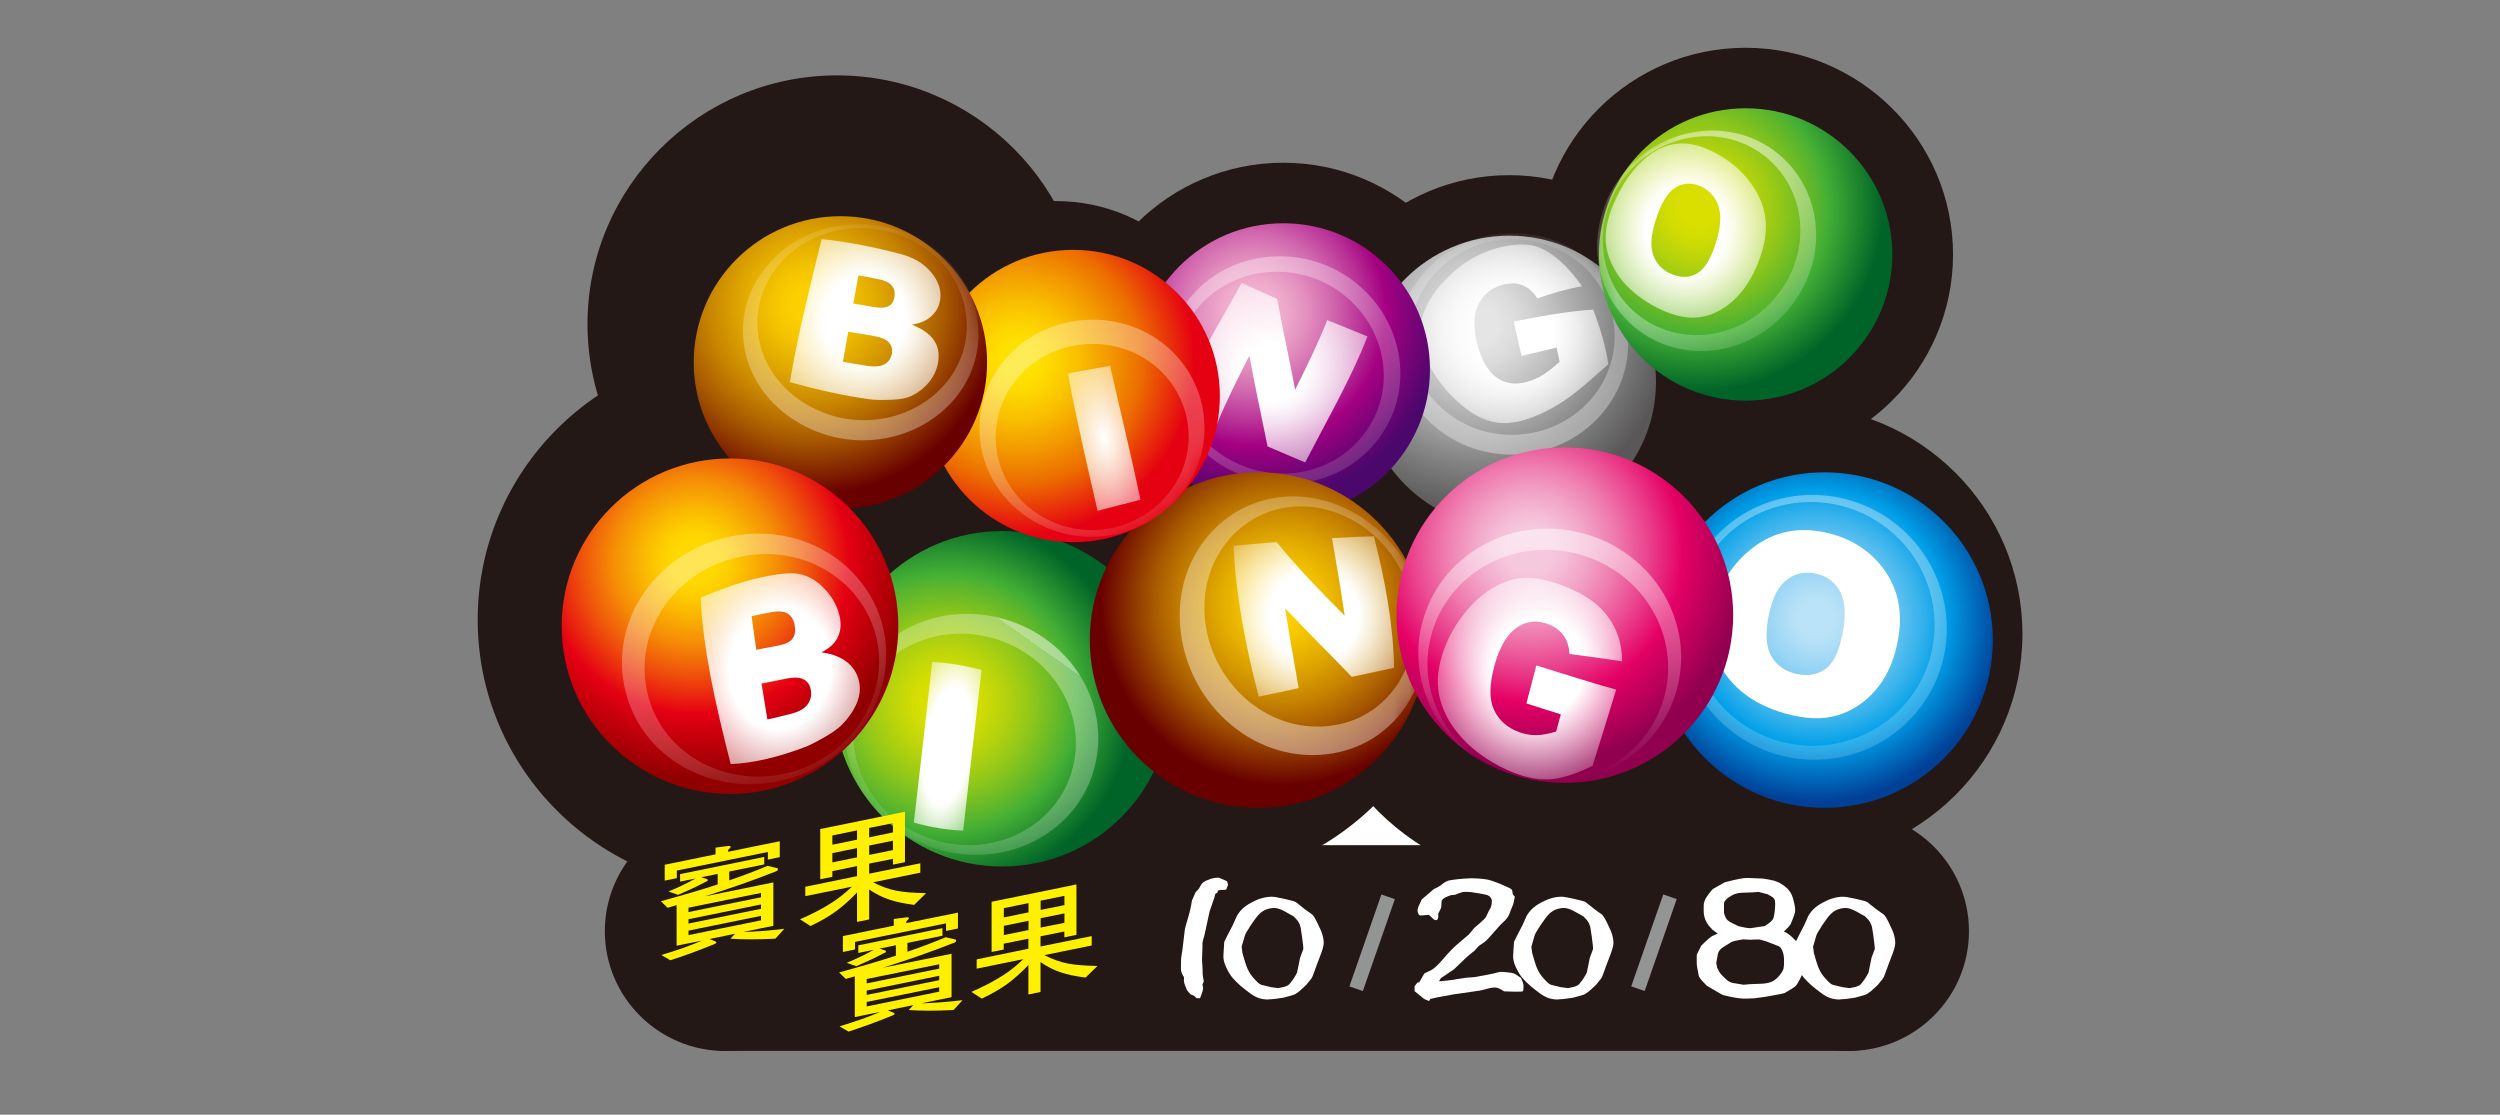
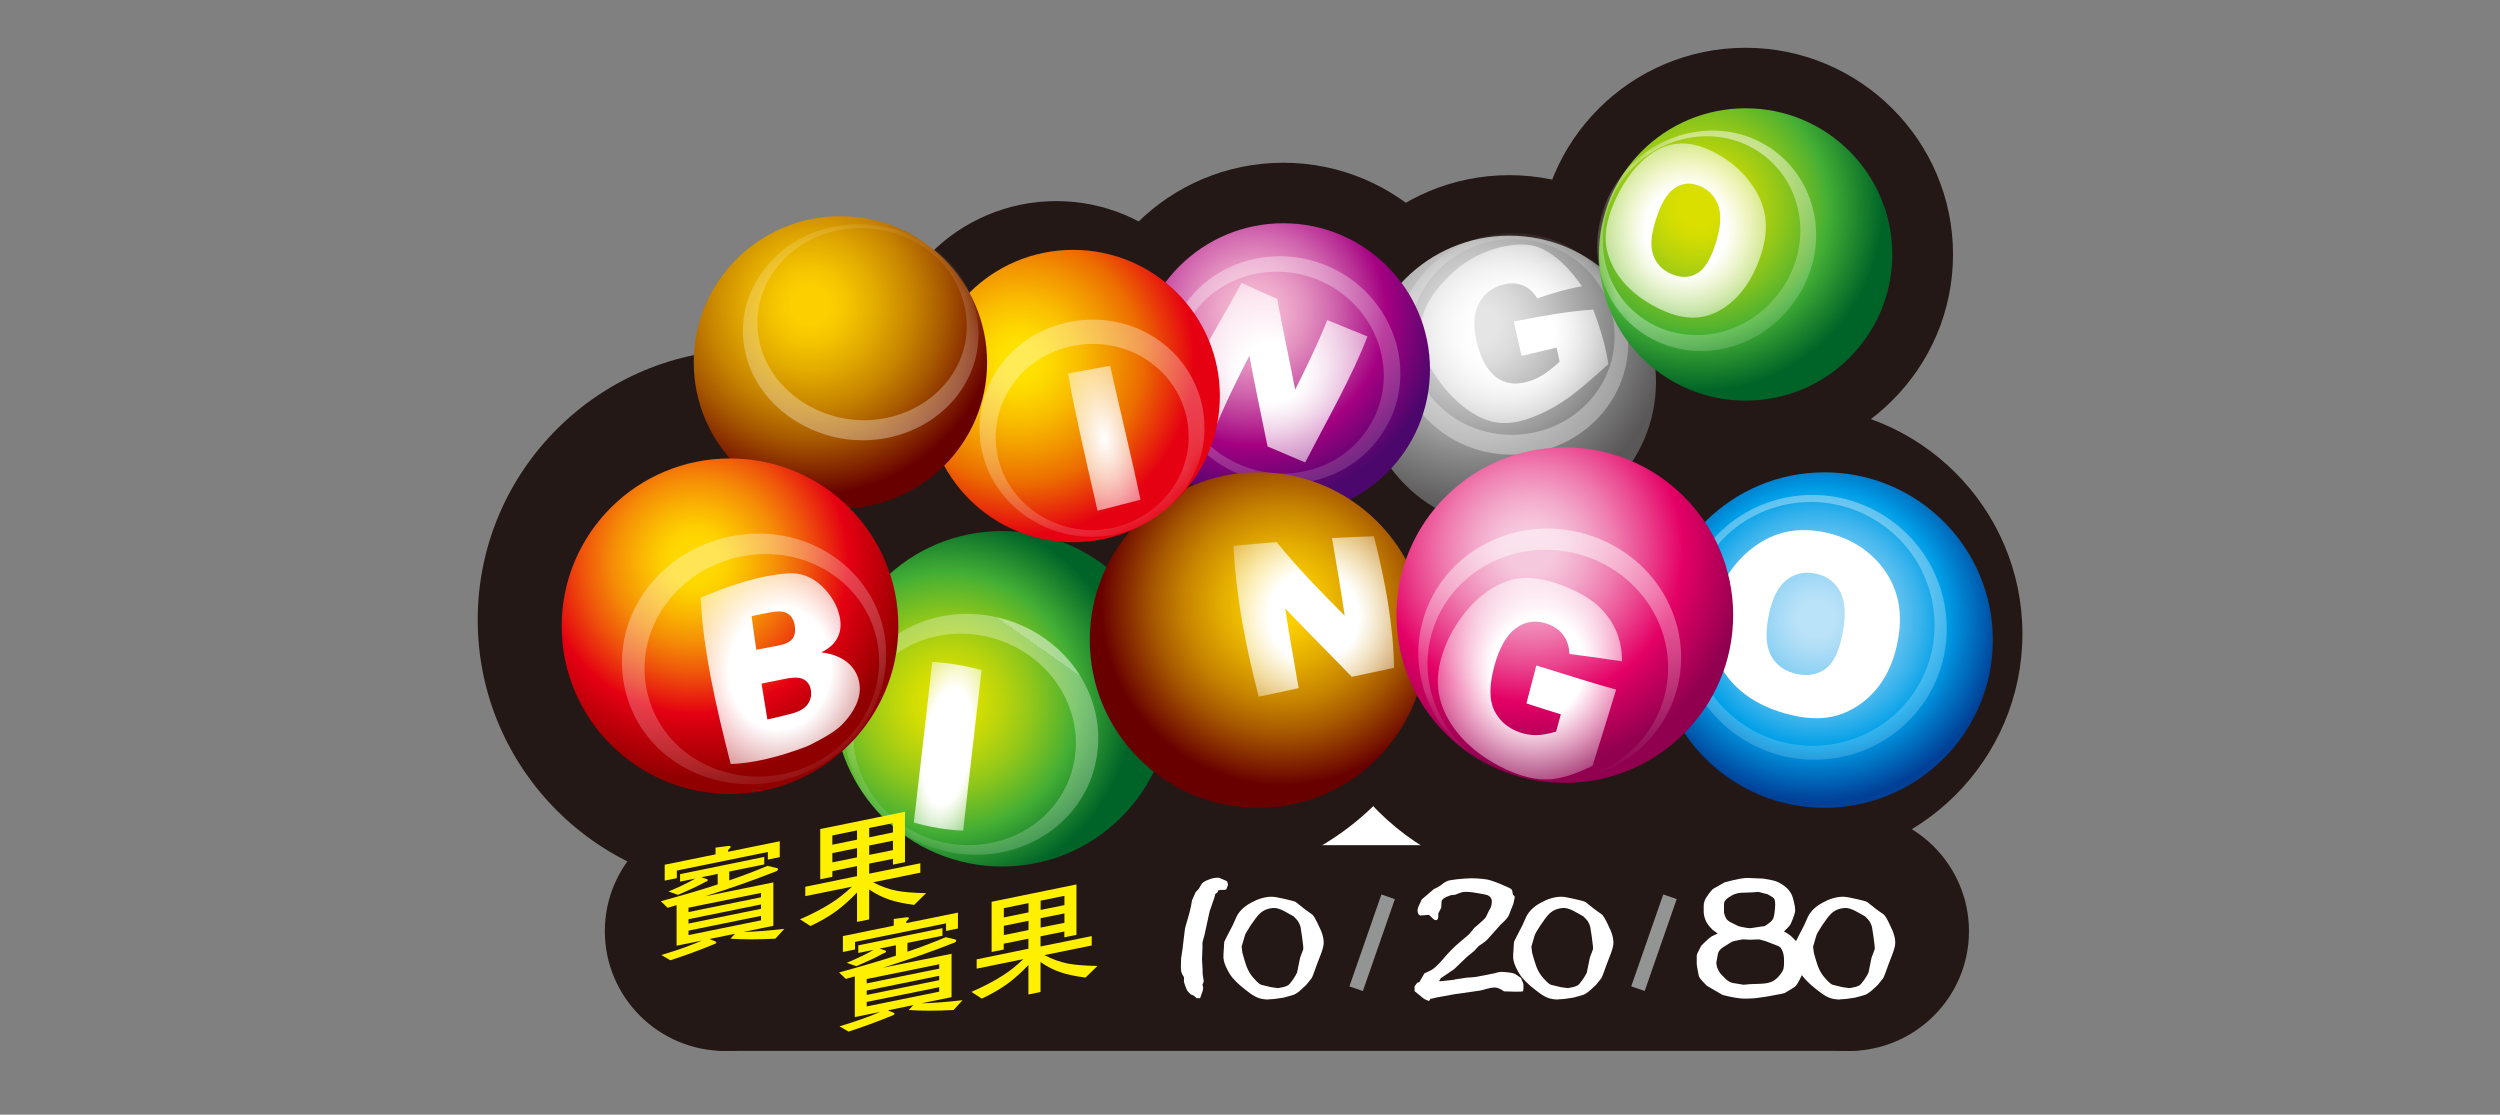
<svg xmlns="http://www.w3.org/2000/svg" width="157" height="70" viewBox="0 0 157 70" fill="none">
  <rect x="0" y="0" width="157" height="70" fill="#808080" stroke="none" />
  <path d="M94.305 52.817C94.305 56.68 90.393 59.812 85.572 59.812C80.751 59.812 76.84 56.68 76.84 52.817C76.84 48.954 80.744 45.815 85.572 45.815C90.4 45.815 94.305 48.947 94.305 52.817Z" fill="white" />
  <path d="M81.973 39.957C81.973 48.533 88.978 55.514 97.591 55.514C106.203 55.514 113.209 48.533 113.209 39.957C113.209 31.382 106.203 24.394 97.591 24.394C88.978 24.394 81.973 31.375 81.973 39.957Z" fill="#231815" />
  <path d="M74.303 21.353C64.866 21.353 57.184 29.008 57.184 38.413C57.184 47.817 64.866 55.472 74.303 55.472C83.74 55.472 91.422 47.817 91.422 38.413C91.422 33.854 89.639 29.57 86.404 26.346C83.169 23.123 78.87 21.346 74.296 21.346L74.303 21.353Z" fill="#231815" />
  <path d="M62.533 33.369C54.604 33.369 48.148 39.796 48.148 47.704C48.148 55.612 54.597 62.039 62.533 62.039C70.469 62.039 76.918 55.612 76.918 47.704C76.918 43.876 75.424 40.273 72.703 37.569C69.983 34.858 66.374 33.369 62.533 33.369Z" fill="#231815" />
  <path d="M30 38.925C30 48.287 37.64 55.9 47.035 55.9C56.43 55.9 64.07 48.287 64.07 38.925C64.07 29.563 56.43 21.949 47.035 21.949C37.64 21.949 30 29.563 30 38.925Z" fill="#231815" />
  <path d="M81.758 23.979C81.758 31.136 87.6 36.959 94.782 36.959C101.964 36.959 107.807 31.136 107.807 23.979C107.807 16.822 101.964 11 94.782 11C87.6 11 81.758 16.822 81.758 23.979Z" fill="#231815" />
  <path d="M67.566 23.199C67.566 30.356 73.409 36.178 80.591 36.178C87.773 36.178 93.615 30.356 93.615 23.199C93.615 16.042 87.773 10.22 80.591 10.22C73.409 10.22 67.566 16.042 67.566 23.199Z" fill="#231815" />
  <path d="M96.601 15.979C96.601 23.136 102.443 28.959 109.625 28.959C116.807 28.959 122.65 23.136 122.65 15.979C122.65 8.822 116.8 3 109.618 3C102.436 3 96.594 8.822 96.594 15.979H96.601Z" fill="#231815" />
  <path d="M98.238 39.809C98.238 47.711 104.687 54.144 112.623 54.144C120.559 54.144 127.008 47.711 127.008 39.809C127.008 31.908 120.559 25.475 112.623 25.475C104.687 25.475 98.238 31.901 98.238 39.809Z" fill="#231815" />
  <path d="M91.289 44.494C91.289 52.395 97.738 58.829 105.674 58.829C113.61 58.829 120.059 52.402 120.059 44.494C120.059 36.586 113.61 30.159 105.674 30.159C97.738 30.159 91.289 36.586 91.289 44.494Z" fill="#231815" />
  <path d="M55.211 23.712C55.211 29.822 60.201 34.795 66.332 34.795C72.464 34.795 77.454 29.822 77.454 23.712C77.454 17.602 72.464 12.629 66.332 12.629C60.201 12.629 55.211 17.602 55.211 23.712Z" fill="#231815" />
-   <path d="M36.895 20.354C36.895 28.972 43.928 35.974 52.569 35.974C61.21 35.974 68.243 28.965 68.243 20.354C68.243 11.744 61.217 4.734 52.569 4.734C43.921 4.734 36.895 11.744 36.895 20.354Z" fill="#231815" />
  <path d="M98.13 53.077H74.379V60.332H98.13V53.077Z" fill="#231815" />
  <path d="M121.697 60.375C121.697 63.479 119.174 65.993 116.059 65.993H45.658C42.543 65.993 40.02 63.479 40.02 60.375C40.02 57.27 42.543 54.756 45.658 54.756H116.059C119.174 54.756 121.697 57.27 121.697 60.375Z" fill="#231815" />
  <path d="M108.555 58.478C108.555 62.629 111.938 66 116.103 66C120.268 66 123.651 62.629 123.651 58.478C123.651 54.327 120.268 50.956 116.103 50.956C111.938 50.956 108.555 54.327 108.555 58.478Z" fill="#231815" />
  <path d="M37.984 58.478C37.984 62.629 41.367 66 45.533 66C49.698 66 53.081 62.629 53.081 58.478C53.081 54.327 49.698 50.956 45.533 50.956C41.367 50.956 37.984 54.327 37.984 58.478Z" fill="#231815" />
  <path d="M103.997 23.978C103.997 29.049 99.874 33.158 94.786 33.158C89.697 33.158 85.574 29.049 85.574 23.978C85.574 18.907 89.697 14.799 94.786 14.799C99.874 14.799 103.997 18.907 103.997 23.978Z" fill="url(#bingo_bingo_paint0)" />
  <mask id="bingo_bingo_mask0" style="mask-type:luminance" maskUnits="userSpaceOnUse" x="85" y="14" width="19" height="20">
    <path d="M103.997 23.978C103.997 29.049 99.874 33.158 94.786 33.158C89.697 33.158 85.574 29.049 85.574 23.978C85.574 18.907 89.697 14.799 94.786 14.799C99.874 14.799 103.997 18.907 103.997 23.978Z" fill="white" />
  </mask>
  <g mask="url(#bingo_bingo_mask0)">
    <path opacity="0.5" fill-rule="evenodd" clip-rule="evenodd" d="M95.392 28.537C99.405 28.297 102.471 24.995 102.238 21.155C102.012 17.323 98.567 14.405 94.561 14.645C90.555 14.884 87.489 18.187 87.715 22.026C87.941 25.858 91.378 28.776 95.392 28.537ZM95.343 27.295C98.886 27.084 101.593 24.168 101.387 20.779C101.188 17.396 98.146 14.82 94.61 15.031C91.074 15.243 88.367 18.158 88.566 21.548C88.765 24.931 91.8 27.507 95.343 27.295Z" fill="url(#bingo_bingo_paint1)" />
    <path d="M95.554 22.355C95.392 21.638 95.223 20.922 95.068 20.192C96.773 19.847 98.437 19.552 100.058 19.44C100.516 20.676 100.861 21.828 101.002 22.875C100.1 23.675 99.29 24.399 98.606 24.904C97.915 25.403 97.112 25.873 96.195 26.218C95.075 26.646 94.166 26.667 93.341 26.372C92.523 26.077 91.741 25.487 91.008 24.701C90.282 23.907 89.69 23.008 89.387 22.025C89.063 20.978 89.162 20.079 89.592 19.194C90.022 18.316 90.748 17.502 91.621 16.792C92.312 16.251 93.193 15.774 94.243 15.521C95.258 15.282 95.991 15.317 96.52 15.493C97.048 15.675 97.542 15.999 98.014 16.427C98.486 16.855 98.937 17.382 99.353 17.979C98.458 18.127 97.52 18.401 96.541 18.738C96.315 18.372 96.04 18.106 95.695 17.951C95.35 17.79 94.962 17.755 94.497 17.853C93.806 17.993 93.278 18.38 92.925 18.962C92.573 19.545 92.481 20.36 92.721 21.414C92.982 22.537 93.426 23.31 93.968 23.696C94.518 24.09 95.152 24.188 95.906 23.977C96.266 23.879 96.597 23.731 96.907 23.535C97.217 23.338 97.563 23.064 97.943 22.72C97.887 22.425 97.817 22.13 97.753 21.828C97.013 22.004 96.28 22.179 95.54 22.355H95.554Z" fill="url(#bingo_bingo_paint2)" />
  </g>
  <path d="M89.802 23.199C89.802 28.27 85.679 32.379 80.591 32.379C75.502 32.379 71.379 28.27 71.379 23.199C71.379 18.128 75.502 14.02 80.591 14.02C85.679 14.02 89.802 18.128 89.802 23.199Z" fill="url(#bingo_bingo_paint3)" />
  <mask id="bingo_bingo_mask1" style="mask-type:luminance" maskUnits="userSpaceOnUse" x="71" y="14" width="19" height="19">
    <path d="M89.802 23.199C89.802 28.27 85.679 32.379 80.591 32.379C75.502 32.379 71.379 28.27 71.379 23.199C71.379 18.128 75.502 14.02 80.591 14.02C85.679 14.02 89.802 18.128 89.802 23.199Z" fill="white" />
  </mask>
  <g mask="url(#bingo_bingo_mask1)">
    <path opacity="0.5" fill-rule="evenodd" clip-rule="evenodd" d="M77.102 29.436C80.908 31.508 85.51 30.061 87.265 26.409H87.272C88.921 22.982 87.42 18.859 84.023 17.019C80.626 15.179 76.313 16.148 74.269 19.351C72.091 22.757 73.303 27.364 77.102 29.436ZM77.286 28.898C80.661 30.735 84.743 29.452 86.299 26.213H86.306C87.768 23.174 86.437 19.517 83.424 17.885C80.411 16.253 76.586 17.113 74.773 19.953C72.842 22.974 73.917 27.06 77.286 28.898Z" fill="url(#bingo_bingo_paint4)" />
  </g>
  <path d="M77.982 17.763C78.686 18.093 79.434 18.437 80.209 18.774C80.554 20.67 80.97 22.567 81.337 24.47C82.07 23.002 82.788 21.527 83.352 20.102C84.184 20.446 85.03 20.783 85.875 21.127C84.91 23.655 83.331 26.395 81.964 29.042C81.203 28.719 80.413 28.382 79.603 28.038C79.222 26.128 78.806 24.231 78.461 22.335C77.721 23.789 76.988 25.243 76.389 26.71C75.543 26.366 74.676 26.015 73.816 25.664C74.895 23.002 76.544 20.39 77.975 17.763H77.982Z" fill="url(#bingo_bingo_paint5)" />
  <path d="M118.837 15.979C118.837 21.05 114.714 25.159 109.626 25.159C104.537 25.159 100.414 21.05 100.414 15.979C100.414 10.909 104.537 6.8 109.626 6.8C114.714 6.8 118.837 10.909 118.837 15.979Z" fill="url(#bingo_bingo_paint6)" />
  <mask id="bingo_bingo_mask2" style="mask-type:luminance" maskUnits="userSpaceOnUse" x="100" y="6" width="19" height="20">
    <path d="M118.837 15.979C118.837 21.05 114.714 25.159 109.626 25.159C104.537 25.159 100.414 21.05 100.414 15.979C100.414 10.909 104.537 6.8 109.626 6.8C114.714 6.8 118.837 10.909 118.837 15.979Z" fill="white" />
  </mask>
  <g mask="url(#bingo_bingo_mask2)">
    <path opacity="0.5" fill-rule="evenodd" clip-rule="evenodd" d="M102.604 20.509C105.564 23.01 110.195 22.42 112.669 18.971C115.142 15.523 114.17 11.014 110.815 9.068C107.749 7.298 103.76 8.338 101.667 11.252C99.574 14.167 99.898 18.234 102.604 20.509ZM102.732 19.661C105.402 21.917 109.581 21.385 111.813 18.273C114.045 15.162 113.167 11.093 110.14 9.338C107.374 7.741 103.774 8.679 101.886 11.309C99.997 13.938 100.29 17.608 102.732 19.661Z" fill="url(#bingo_bingo_paint7)" />
  </g>
  <path d="M73.507 43.883C73.507 49.698 68.771 54.418 62.935 54.418C57.099 54.418 52.363 49.698 52.363 43.883C52.363 38.067 57.092 33.348 62.935 33.348C68.778 33.348 73.507 38.067 73.507 43.883Z" fill="url(#bingo_bingo_paint8)" />
  <mask id="bingo_bingo_mask3" style="mask-type:luminance" maskUnits="userSpaceOnUse" x="52" y="33" width="22" height="22">
    <path d="M73.507 43.883C73.507 49.698 68.771 54.418 62.935 54.418C57.099 54.418 52.363 49.698 52.363 43.883C52.363 38.067 57.092 33.348 62.935 33.348C68.778 33.348 73.507 38.067 73.507 43.883Z" fill="white" />
  </mask>
  <g mask="url(#bingo_bingo_mask3)">
    <path opacity="0.5" fill-rule="evenodd" clip-rule="evenodd" d="M58.699 53.273C62.907 54.628 67.389 52.528 68.651 48.504H68.644C69.919 44.43 67.368 40.09 63.02 38.868C58.77 37.674 54.471 39.95 53.336 43.883C52.215 47.774 54.59 51.946 58.699 53.273ZM58.547 52.715C62.241 53.905 66.175 52.062 67.283 48.529H67.277C68.396 44.953 66.157 41.143 62.34 40.071C58.609 39.023 54.836 41.02 53.84 44.472C52.856 47.888 54.941 51.55 58.547 52.715Z" fill="url(#bingo_bingo_paint9)" />
  </g>
  <path d="M125.151 40.196C125.151 46.012 120.415 50.731 114.58 50.731C108.744 50.731 104.008 46.012 104.008 40.196C104.008 34.381 108.737 29.661 114.58 29.661C120.422 29.661 125.151 34.381 125.151 40.196Z" fill="url(#bingo_bingo_paint10)" />
  <mask id="bingo_bingo_mask4" style="mask-type:luminance" maskUnits="userSpaceOnUse" x="104" y="29" width="22" height="22">
    <path d="M125.151 40.196C125.151 46.012 120.415 50.731 114.58 50.731C108.744 50.731 104.008 46.012 104.008 40.196C104.008 34.381 108.737 29.661 114.58 29.661C120.422 29.661 125.151 34.381 125.151 40.196Z" fill="white" />
  </mask>
  <g mask="url(#bingo_bingo_mask4)">
    <path opacity="0.5" fill-rule="evenodd" clip-rule="evenodd" d="M109.189 46.243C113.016 48.849 118.224 47.894 120.818 44.115V44.122C123.411 40.344 122.404 35.16 118.577 32.555C114.75 29.942 109.541 30.897 106.948 34.676C104.354 38.455 105.362 43.638 109.189 46.243ZM109.461 45.484C112.985 47.883 117.78 47.004 120.168 43.525V43.532C122.556 40.053 121.628 35.281 118.105 32.882C114.581 30.476 109.786 31.356 107.398 34.835C105.01 38.313 105.938 43.086 109.461 45.484Z" fill="url(#bingo_bingo_paint11)" />
  </g>
  <path d="M89.581 40.196C89.581 46.012 84.845 50.731 79.009 50.731C73.174 50.731 68.438 46.012 68.438 40.196C68.438 34.381 73.167 29.661 79.009 29.661C84.852 29.661 89.581 34.381 89.581 40.196Z" fill="url(#bingo_bingo_paint12)" />
  <mask id="bingo_bingo_mask5" style="mask-type:luminance" maskUnits="userSpaceOnUse" x="68" y="29" width="22" height="22">
    <path d="M89.581 40.196C89.581 46.012 84.845 50.731 79.009 50.731C73.174 50.731 68.438 46.012 68.438 40.196C68.438 34.381 73.167 29.661 79.009 29.661C84.852 29.661 89.581 34.381 89.581 40.196Z" fill="white" />
  </mask>
  <g mask="url(#bingo_bingo_mask5)">
-     <path opacity="0.7" fill-rule="evenodd" clip-rule="evenodd" d="M82.801 47.409C87.565 47.177 90.455 42.689 89.348 37.956H89.355C88.368 33.763 84.52 30.918 80.7 31.192C76.916 31.459 73.97 34.725 74.09 38.89C74.223 43.574 78.107 47.634 82.801 47.409ZM83.057 45.623C87.114 45.426 89.575 41.604 88.633 37.573H88.639C87.799 34.002 84.522 31.58 81.269 31.813C78.046 32.04 75.537 34.822 75.639 38.368C75.753 42.357 79.06 45.814 83.057 45.623Z" fill="url(#bingo_bingo_paint13)" />
-   </g>
+     </g>
  <path d="M107.606 38.321C107.972 36.67 108.839 35.371 110.016 34.444C111.2 33.524 112.567 33.102 114.252 33.369C115.978 33.643 117.31 34.458 118.22 35.638C119.129 36.825 119.509 38.264 119.22 40.02C119.016 41.298 118.572 42.331 117.973 43.111C117.367 43.89 116.62 44.466 115.725 44.81C114.837 45.154 113.808 45.203 112.602 44.93C111.383 44.656 110.382 44.199 109.607 43.616C108.832 43.033 108.226 42.289 107.824 41.404C107.422 40.512 107.338 39.508 107.598 38.321H107.606ZM111.045 38.812C110.848 39.908 110.932 40.723 111.284 41.285C111.63 41.839 112.173 42.197 112.891 42.338C113.631 42.478 114.245 42.338 114.738 41.931C115.224 41.516 115.584 40.681 115.774 39.423C115.936 38.37 115.83 37.562 115.471 37C115.119 36.445 114.583 36.101 113.871 35.996C113.187 35.891 112.602 36.066 112.102 36.502C111.602 36.937 111.242 37.71 111.045 38.812Z" fill="white" />
  <path d="M77.476 34.282C78.378 34.19 79.28 34.113 80.175 34.043C81.493 35.672 83.008 37.232 84.446 38.664C84.214 37.063 83.932 35.441 83.65 33.797C84.538 33.748 85.412 33.699 86.279 33.678C86.998 36.487 87.505 39.282 87.547 41.937C86.652 42.134 85.771 42.316 84.89 42.506C83.636 41.186 82.163 39.746 80.711 38.208C80.972 39.901 81.268 41.572 81.556 43.215C80.711 43.398 79.872 43.581 79.047 43.749C78.251 40.694 77.603 37.442 77.469 34.282H77.476Z" fill="url(#bingo_bingo_paint14)" />
  <path d="M58.543 41.572C59.579 41.621 60.622 41.804 61.644 42.078C61.263 45.337 60.875 48.729 60.488 52.164C59.452 52.121 58.409 51.946 57.387 51.658C57.767 48.406 58.155 45.014 58.543 41.579V41.572Z" fill="url(#bingo_bingo_paint15)" />
  <path d="M43.074 37.816C44.998 37.036 46.886 36.453 48.726 36.313C49.642 36.242 50.382 36.551 50.988 37.092C51.594 37.633 51.989 38.258 52.158 38.946C52.292 39.522 52.222 40 51.933 40.428C51.742 40.716 51.418 40.969 50.967 41.187C51.728 41.278 52.32 41.51 52.729 41.854C53.138 42.198 53.392 42.627 53.462 43.16C53.518 43.603 53.434 44.017 53.222 44.446C53.011 44.874 52.701 45.282 52.306 45.654C52.059 45.886 51.693 46.138 51.193 46.405C50.537 46.756 50.107 46.96 49.889 47.03C48.218 47.62 46.59 48.014 45.04 48.077C44.039 44.411 43.221 40.983 43.066 37.802L43.074 37.816ZM46.71 41.025C47.168 40.941 47.626 40.857 48.084 40.779C48.578 40.695 48.902 40.555 49.071 40.351C49.233 40.147 49.283 39.88 49.226 39.536C49.177 39.22 49.036 38.989 48.818 38.827C48.599 38.672 48.254 38.623 47.781 38.694C47.323 38.764 46.865 38.855 46.407 38.953C46.499 39.642 46.604 40.33 46.71 41.018V41.025ZM47.436 45.324C47.951 45.218 48.472 45.099 48.987 44.972C49.515 44.846 49.875 44.642 50.065 44.397C50.255 44.151 50.333 43.863 50.283 43.54C50.241 43.238 50.093 43.013 49.846 42.873C49.6 42.725 49.198 42.704 48.648 42.809C48.113 42.915 47.584 43.013 47.056 43.111C47.182 43.849 47.309 44.586 47.436 45.324Z" fill="white" />
  <path d="M101.229 13.073C101.779 11.633 102.618 10.432 103.654 9.688C104.697 8.943 105.838 8.775 107.22 9.365C108.636 9.969 109.687 10.959 110.314 12.069C110.941 13.199 111.082 14.351 110.645 15.812C110.328 16.872 109.856 17.765 109.278 18.432C108.7 19.099 108.009 19.591 107.22 19.822C106.43 20.054 105.535 19.97 104.527 19.541C103.498 19.099 102.688 18.509 102.103 17.884C101.518 17.252 101.123 16.542 100.926 15.749C100.736 14.955 100.834 14.112 101.222 13.073H101.229ZM103.971 13.838C103.668 14.815 103.625 15.552 103.851 16.093C104.069 16.641 104.478 17.034 105.077 17.252C105.69 17.477 106.226 17.42 106.684 17.104C107.142 16.781 107.537 16.058 107.84 14.962C108.094 14.042 108.094 13.326 107.861 12.778C107.629 12.237 107.22 11.844 106.642 11.64C106.085 11.443 105.592 11.514 105.127 11.844C104.668 12.174 104.281 12.848 103.978 13.831L103.971 13.838Z" fill="url(#bingo_bingo_paint16)" />
  <path d="M76.607 24.871C76.607 29.942 72.484 34.051 67.395 34.051C62.307 34.051 58.184 29.942 58.184 24.871C58.184 19.8 62.307 15.691 67.395 15.691C72.484 15.691 76.607 19.8 76.607 24.871Z" fill="url(#bingo_bingo_paint17)" />
  <mask id="bingo_bingo_mask6" style="mask-type:luminance" maskUnits="userSpaceOnUse" x="58" y="15" width="19" height="20">
    <path d="M76.607 24.871C76.607 29.942 72.484 34.051 67.395 34.051C62.307 34.051 58.184 29.942 58.184 24.871C58.184 19.8 62.307 15.691 67.395 15.691C72.484 15.691 76.607 19.8 76.607 24.871Z" fill="white" />
  </mask>
  <g mask="url(#bingo_bingo_mask6)">
    <path opacity="0.5" fill-rule="evenodd" clip-rule="evenodd" d="M69.086 33.692C72.659 33.432 75.598 30.538 75.648 26.957H75.641C75.697 23.016 72.307 19.786 68.071 20.095C63.828 20.411 60.96 24.112 61.601 27.996C62.186 31.529 65.513 33.959 69.086 33.692ZM69.025 33.273C72.088 33.05 74.608 30.569 74.65 27.498H74.644C74.692 24.121 71.786 21.351 68.155 21.616C64.518 21.887 62.059 25.06 62.608 28.39C63.11 31.418 65.962 33.502 69.025 33.273Z" fill="url(#bingo_bingo_paint18)" />
  </g>
  <path d="M67.059 23.452C67.947 23.291 68.835 23.129 69.716 22.968C70.35 25.812 71.048 28.636 71.626 31.382C70.724 31.621 69.821 31.845 68.926 32.077C68.285 29.247 67.594 26.374 67.066 23.459L67.059 23.452Z" fill="url(#bingo_bingo_paint19)" />
  <path d="M108.843 38.63C108.843 44.445 104.107 49.165 98.271 49.165C92.435 49.165 87.699 44.452 87.699 38.63C87.699 32.807 92.428 28.095 98.271 28.095C104.114 28.095 108.843 32.815 108.843 38.63Z" fill="url(#bingo_bingo_paint20)" />
  <mask id="bingo_bingo_mask7" style="mask-type:luminance" maskUnits="userSpaceOnUse" x="87" y="28" width="22" height="22">
    <path d="M108.843 38.63C108.843 44.445 104.107 49.165 98.271 49.165C92.435 49.165 87.699 44.452 87.699 38.63C87.699 32.807 92.428 28.095 98.271 28.095C104.114 28.095 108.843 32.815 108.843 38.63Z" fill="white" />
  </mask>
  <g mask="url(#bingo_bingo_mask7)">
    <path opacity="0.5" fill-rule="evenodd" clip-rule="evenodd" d="M96.188 49.018C100.054 49.595 103.89 47.456 105.159 43.771C106.596 39.585 104.207 34.992 99.76 33.594C95.285 32.189 90.612 34.612 89.371 38.904C88.166 43.083 90.689 47.444 94.967 48.743C95.176 48.807 95.385 48.861 95.595 48.908C95.793 48.952 95.99 48.989 96.188 49.018ZM96.188 49.018C99.719 49.534 103.218 47.576 104.377 44.21C105.693 40.377 103.506 36.171 99.434 34.891C95.336 33.605 91.057 35.824 89.921 39.753C88.818 43.58 91.128 47.573 95.045 48.763C95.228 48.818 95.412 48.867 95.595 48.908C95.793 48.952 95.99 48.988 96.188 49.018Z" fill="url(#bingo_bingo_paint21)" />
  </g>
  <path d="M95.856 44.186C96.061 43.392 96.272 42.591 96.483 41.791C98.168 42.303 99.852 42.858 101.494 43.308C101.029 44.839 100.529 46.447 100.014 48.091C98.901 48.646 97.984 48.919 97.223 48.948C96.469 48.976 95.617 48.786 94.651 48.351C93.46 47.817 92.515 47.107 91.832 46.37C91.148 45.618 90.676 44.818 90.443 43.933C90.211 43.048 90.246 42.17 90.563 41.145C90.894 40.07 91.451 39.101 92.177 38.258C92.91 37.415 93.784 36.762 94.799 36.446C95.588 36.2 96.568 36.235 97.759 36.636C98.901 37.029 99.746 37.514 100.268 37.963C100.79 38.419 101.191 38.953 101.459 39.543C101.727 40.133 101.868 40.793 101.861 41.531C100.768 41.369 99.669 41.208 98.562 41.067C98.541 40.597 98.407 40.196 98.161 39.866C97.907 39.536 97.548 39.29 97.068 39.143C96.356 38.925 95.715 39.052 95.151 39.487C94.588 39.922 94.144 40.716 93.84 41.84C93.523 43.034 93.523 43.919 93.819 44.572C94.122 45.218 94.644 45.703 95.398 45.977C95.757 46.103 96.11 46.173 96.462 46.166C96.815 46.166 97.237 46.089 97.724 45.941C97.822 45.583 97.921 45.218 98.02 44.86C97.301 44.642 96.582 44.41 95.856 44.172V44.186Z" fill="url(#bingo_bingo_paint22)" />
  <path d="M45.063 54.882L44.041 55.093L44.33 55.184C44.408 55.205 44.45 55.233 44.45 55.261C44.45 55.317 44.408 55.352 44.323 55.373C43.844 55.633 43.259 55.907 42.582 56.195L41.983 55.985C42.624 55.718 43.188 55.451 43.675 55.17L42.709 55.367V54.896L47.995 53.814V54.285L45.796 54.734V55.289C46.656 54.994 47.452 54.692 48.199 54.376L48.763 54.51C48.827 54.51 48.855 54.545 48.855 54.601C48.855 54.664 48.777 54.713 48.622 54.763C47.333 55.275 45.881 55.781 44.26 56.294L48.566 55.416V58.141L46.677 58.527C47.389 58.513 48.249 58.45 49.257 58.33L48.693 58.949C47.586 59.005 46.642 59.005 45.867 58.949L46.163 58.639L44.556 58.969L44.915 59.117C44.957 59.131 44.986 59.152 44.986 59.187C44.986 59.222 44.943 59.258 44.852 59.293C43.879 59.693 42.956 60.03 42.096 60.304L41.532 59.974C42.526 59.679 43.379 59.377 44.083 59.068L42.491 59.391V56.841C42.3 56.898 42.117 56.954 41.927 57.01L41.504 56.596C42.998 56.188 44.175 55.837 45.028 55.556C45.042 55.556 45.056 55.549 45.07 55.542V54.896L45.063 54.882ZM44.936 53.231L45.676 53.133C45.817 53.112 45.888 53.133 45.888 53.182C45.888 53.217 45.831 53.281 45.726 53.379V53.491L48.968 52.831V53.828L48.221 53.983V53.505L42.505 54.671V55.149L41.743 55.303V54.306L44.936 53.653V53.231ZM43.238 57.277L47.791 56.35V56.076L43.238 57.003V57.277ZM43.238 58L47.791 57.073V56.799L43.238 57.726V58ZM47.791 57.797V57.516L43.238 58.443V58.724L47.791 57.797Z" fill="#FFF000" />
  <path d="M51.511 52.065L56.832 50.977V54.144L56.078 54.299V53.933L54.584 54.235V54.867L57.797 54.214V54.804L54.83 55.408C55.324 55.668 55.817 55.844 56.318 55.942C56.761 56.026 57.375 56.076 58.157 56.09L57.41 56.827C56.761 56.743 56.24 56.63 55.852 56.497C55.415 56.349 54.992 56.139 54.584 55.858V57.74L53.822 57.895V56.047C53.386 56.504 52.949 56.897 52.519 57.213C52.068 57.544 51.532 57.859 50.898 58.154L50.242 57.733C51.017 57.396 51.687 57.045 52.251 56.68C52.639 56.434 53.054 56.104 53.505 55.682L50.573 56.279V55.689L53.822 55.022V54.39L52.272 54.706V55.064L51.511 55.219V52.051V52.065ZM52.272 53.048L53.822 52.732V52.15L52.272 52.465V53.056V53.048ZM52.272 54.158L53.822 53.842V53.259L52.272 53.575V54.158ZM54.584 51.995V52.585L56.078 52.276V51.693L54.584 51.995ZM54.584 53.105V53.688L56.078 53.386V52.796L54.584 53.098V53.105Z" fill="#FFF000" />
  <path d="M56.255 59.362L55.233 59.573L55.522 59.664C55.599 59.685 55.641 59.714 55.641 59.742C55.641 59.798 55.599 59.833 55.514 59.854C55.035 60.114 54.45 60.388 53.774 60.676L53.175 60.465C53.816 60.198 54.38 59.931 54.866 59.65L53.901 59.847V59.369L59.186 58.288V58.765L56.987 59.215V59.77C57.847 59.475 58.644 59.173 59.391 58.857L59.955 58.99C60.018 58.99 60.046 59.025 60.046 59.081C60.046 59.145 59.969 59.201 59.814 59.243C58.524 59.756 57.072 60.261 55.451 60.774L59.757 59.896V62.621L57.868 63.008C58.58 62.993 59.44 62.93 60.448 62.811L59.884 63.429C58.778 63.485 57.833 63.485 57.065 63.429L57.361 63.12L55.754 63.45L56.114 63.597C56.156 63.611 56.177 63.633 56.177 63.668C56.177 63.703 56.135 63.738 56.043 63.773C55.07 64.173 54.154 64.504 53.287 64.784L52.724 64.454C53.717 64.152 54.57 63.857 55.275 63.548L53.682 63.871V61.315C53.492 61.371 53.309 61.427 53.118 61.476L52.695 61.069C54.19 60.662 55.367 60.31 56.219 60.03C56.233 60.03 56.247 60.023 56.261 60.016V59.369L56.255 59.362ZM56.128 57.712L56.868 57.614C57.009 57.593 57.079 57.614 57.079 57.663C57.079 57.698 57.03 57.761 56.917 57.859V57.972L60.159 57.312V58.309L59.412 58.463V57.986L53.696 59.152V59.629L52.935 59.784V58.786L56.128 58.133V57.712ZM54.429 61.757L58.982 60.83V60.556L54.429 61.483V61.757ZM54.429 62.481L58.982 61.554V61.28L54.429 62.207V62.481ZM58.982 62.277V61.996L54.429 62.923V63.204L58.982 62.277Z" fill="#FFF000" />
  <path d="M62.28 56.631L67.601 55.542V58.71L66.84 58.864V58.499L65.345 58.801V59.44L68.559 58.787V59.377L65.592 59.981C66.085 60.241 66.579 60.416 67.079 60.515C67.523 60.599 68.136 60.648 68.919 60.662L68.172 61.392C67.523 61.308 67.002 61.196 66.614 61.062C66.177 60.922 65.754 60.704 65.345 60.416V62.298L64.584 62.453V60.606C64.147 61.062 63.71 61.456 63.28 61.772C62.829 62.102 62.294 62.411 61.659 62.713L61.004 62.291C61.779 61.954 62.449 61.603 63.013 61.238C63.4 60.992 63.816 60.662 64.267 60.234L61.335 60.831V60.248L64.584 59.581V58.948L63.034 59.264V59.63L62.273 59.784V56.617L62.28 56.631ZM63.041 57.614L64.591 57.298V56.715L63.041 57.031V57.614ZM63.041 58.724L64.591 58.407V57.825L63.041 58.141V58.731V58.724ZM65.352 56.56V57.143L66.847 56.841V56.258L65.352 56.56ZM65.352 57.67V58.253L66.847 57.951V57.361L65.352 57.663V57.67Z" fill="#FFF000" />
  <path d="M75.282 55.823L75.458 55.514C75.522 55.43 75.634 55.353 75.796 55.283C75.958 55.212 76.092 55.17 76.198 55.149C76.304 55.128 76.388 55.121 76.438 55.121H76.55L77.058 55.339C77.107 55.486 77.128 55.571 77.114 55.592L77.009 55.859C76.931 55.88 76.875 55.887 76.832 55.887H76.628L76.452 55.943L76.494 56.013L76.318 56.147C76.29 56.252 76.269 56.329 76.261 56.378L75.966 57.228L75.641 58.724C75.627 58.787 75.599 58.865 75.571 58.97C75.543 59.075 75.522 59.145 75.514 59.195C75.514 59.237 75.514 59.342 75.514 59.511L75.486 60.262L75.522 60.88C75.522 61.056 75.522 61.217 75.557 61.379C75.585 61.541 75.599 61.632 75.592 61.653L75.514 61.828L75.557 62.025V62.053C75.557 62.13 75.528 62.229 75.493 62.334L75.366 62.685H75.148C75.049 62.587 74.979 62.531 74.951 62.517L74.774 62.447C74.641 62.313 74.563 62.222 74.542 62.18C74.521 62.138 74.485 62.046 74.429 61.899C74.373 61.751 74.352 61.667 74.352 61.639V61.358C74.352 61.358 74.302 61.302 74.246 61.182C74.182 61.063 74.154 60.908 74.161 60.705L74.175 60.178C74.239 59.799 74.288 59.434 74.323 59.089C74.359 58.745 74.394 58.513 74.408 58.387C74.422 58.261 74.493 58.029 74.598 57.678C74.704 57.326 74.767 57.053 74.803 56.863C74.831 56.673 74.852 56.554 74.866 56.526C74.88 56.491 74.922 56.399 74.986 56.252L75.091 56.02C75.176 55.936 75.24 55.873 75.275 55.823H75.282Z" fill="white" />
  <path d="M79.673 62.77C79.448 62.77 79.25 62.742 79.074 62.686C78.898 62.63 78.708 62.524 78.503 62.377C78.299 62.229 78.102 62.068 77.904 61.906C77.714 61.737 77.545 61.576 77.404 61.407C77.263 61.239 77.129 61.014 76.995 60.726C76.861 60.438 76.812 60.185 76.833 59.961L76.882 59.153C76.981 58.935 77.094 58.717 77.206 58.507C77.319 58.289 77.383 58.163 77.411 58.113L77.665 57.544C77.756 57.369 77.876 57.221 78.017 57.081C78.158 56.947 78.341 56.814 78.56 56.695C78.778 56.575 78.996 56.477 79.215 56.414C79.433 56.35 79.652 56.315 79.863 56.315C80.019 56.315 80.279 56.365 80.66 56.449C81.033 56.533 81.273 56.596 81.372 56.645L81.928 57.088L82.415 57.439C82.506 57.523 82.612 57.706 82.739 57.973L82.965 58.458C83.084 58.76 83.141 59.033 83.127 59.272C83.112 59.448 83.035 59.722 82.887 60.087C82.746 60.452 82.626 60.761 82.542 61.014C82.457 61.267 82.387 61.414 82.344 61.464L82.034 61.85C81.914 61.955 81.809 62.054 81.717 62.145C81.618 62.236 81.527 62.313 81.421 62.377C81.322 62.447 81.203 62.496 81.076 62.524L80.611 62.651C80.209 62.721 79.899 62.756 79.673 62.756V62.77ZM78.024 59.841C78.102 60.129 78.179 60.382 78.249 60.593C78.32 60.803 78.412 60.993 78.517 61.155C78.623 61.316 78.757 61.464 78.905 61.618C79.053 61.766 79.166 61.843 79.229 61.85L79.835 61.997L80.272 62.054C80.392 62.032 80.505 62.004 80.618 61.983C80.723 61.955 80.815 61.92 80.885 61.878C80.956 61.836 81.062 61.709 81.195 61.52C81.329 61.323 81.414 61.176 81.456 61.077L81.647 60.143L81.844 59.616C81.858 59.532 81.83 59.265 81.766 58.816L81.675 58.212C81.611 58.001 81.52 57.833 81.4 57.713L81.245 57.551L80.744 57.271C80.512 57.137 80.314 57.06 80.145 57.032C79.983 57.004 79.793 57.032 79.596 57.088C79.398 57.151 79.222 57.264 79.081 57.404C78.94 57.551 78.757 57.79 78.538 58.12C78.32 58.458 78.193 58.675 78.172 58.774L77.975 59.455L78.024 59.841Z" fill="white" />
  <path d="M90.027 55.844C90.246 55.746 90.408 55.655 90.499 55.585L90.626 55.479C90.683 55.437 90.76 55.395 90.852 55.346C90.943 55.297 91.155 55.255 91.486 55.219C91.817 55.184 92.113 55.163 92.388 55.156C92.621 55.156 92.853 55.17 93.079 55.191C93.304 55.212 93.502 55.248 93.657 55.304C93.812 55.353 93.974 55.416 94.143 55.479L94.643 55.697C94.791 55.76 94.876 55.809 94.911 55.844C94.946 55.88 94.968 55.908 94.968 55.929C94.968 55.95 94.982 55.999 94.989 56.069C94.996 56.139 95.01 56.189 95.031 56.203L95.13 56.308C95.094 56.526 95.059 56.68 95.031 56.786L94.904 57.095C94.904 57.095 94.869 57.165 94.841 57.256C94.812 57.348 94.777 57.432 94.735 57.516C94.693 57.6 94.615 57.706 94.488 57.832L94.228 58.078C94.164 58.141 94.009 58.317 93.762 58.605C93.516 58.893 93.34 59.075 93.234 59.153L92.86 59.412L92.593 59.707C92.593 59.707 92.423 59.841 92.113 60.101L91.31 60.873L90.485 61.428L90.372 61.618C90.436 61.618 90.471 61.618 90.478 61.618L91.338 61.526C91.338 61.526 91.366 61.512 91.38 61.505L91.958 61.421L92.064 61.4C92.106 61.4 92.219 61.386 92.388 61.379C92.557 61.365 92.656 61.358 92.684 61.351L93.805 61.133C94.03 61.07 94.178 61.035 94.256 61.035C94.34 61.035 94.453 61.035 94.608 61.056C94.763 61.07 94.883 61.084 94.968 61.105C95.052 61.126 95.109 61.147 95.151 61.168L95.517 61.414C95.616 61.632 95.672 61.779 95.672 61.836C95.672 61.899 95.672 61.976 95.672 62.074C95.672 62.173 95.658 62.229 95.637 62.25C95.623 62.271 95.454 62.278 95.137 62.278L94.453 62.257C94.284 62.138 94.129 62.067 94.002 62.032C93.868 61.997 93.671 62.018 93.389 62.095C93.114 62.173 92.959 62.208 92.938 62.208L92.649 62.25L91.782 62.376C91.578 62.404 91.422 62.425 91.324 62.44L90.478 62.594C90.344 62.622 90.26 62.636 90.217 62.643L89.957 62.706L89.837 62.721L89.738 62.868C89.527 62.777 89.414 62.727 89.4 62.706L88.836 62.243V61.934L89.019 61.702C89.069 61.702 89.111 61.688 89.132 61.681L89.449 61.133C89.449 61.133 89.59 61.056 89.802 60.965C90.013 60.873 90.295 60.62 90.64 60.213C90.986 59.799 91.331 59.455 91.683 59.16C92.029 58.872 92.219 58.71 92.247 58.682L92.585 58.275C92.585 58.275 92.698 58.176 92.91 57.994C93.121 57.811 93.255 57.678 93.318 57.586L93.509 57.186L93.6 57.032C93.621 56.982 93.643 56.926 93.657 56.87C93.671 56.814 93.678 56.751 93.685 56.687C93.685 56.624 93.685 56.568 93.685 56.526C93.671 56.484 93.657 56.441 93.629 56.399C93.6 56.357 93.579 56.322 93.551 56.301C93.523 56.28 93.487 56.252 93.431 56.224C93.375 56.196 93.142 56.147 92.726 56.076C92.311 56.006 92.022 55.992 91.838 56.027C91.768 56.041 91.683 56.076 91.57 56.118C91.458 56.161 91.387 56.189 91.359 56.196L91.112 56.217C91.112 56.217 91.007 56.259 90.845 56.322C90.683 56.392 90.577 56.477 90.534 56.582L90.506 57.01L90.323 57.369V57.593C90.309 57.713 90.267 57.776 90.203 57.783C90.14 57.79 90.076 57.769 90.013 57.713L89.738 57.453L89.195 57.495C89.104 57.467 89.047 57.383 89.026 57.242C89.012 57.137 89.04 57.01 89.111 56.863L89.287 56.484L90.034 55.844H90.027Z" fill="white" />
  <path d="M97.868 62.77C97.643 62.77 97.446 62.742 97.269 62.686C97.093 62.63 96.903 62.524 96.698 62.377C96.494 62.229 96.297 62.068 96.099 61.906C95.909 61.737 95.74 61.576 95.599 61.407C95.458 61.239 95.324 61.014 95.19 60.726C95.056 60.438 95.007 60.185 95.028 59.961L95.078 59.153C95.183 58.935 95.289 58.717 95.402 58.507C95.514 58.289 95.578 58.163 95.606 58.113L95.86 57.544C95.951 57.369 96.071 57.221 96.212 57.081C96.353 56.947 96.536 56.814 96.755 56.695C96.973 56.575 97.192 56.477 97.41 56.414C97.629 56.35 97.847 56.315 98.059 56.315C98.214 56.315 98.475 56.365 98.855 56.449C99.229 56.533 99.468 56.596 99.567 56.645L100.124 57.088L100.61 57.439C100.695 57.523 100.807 57.706 100.934 57.973L101.16 58.458C101.28 58.76 101.336 59.033 101.322 59.272C101.308 59.448 101.23 59.722 101.082 60.087C100.941 60.452 100.822 60.761 100.737 61.014C100.652 61.267 100.582 61.414 100.54 61.464L100.229 61.85C100.11 61.955 100.004 62.054 99.912 62.145C99.814 62.236 99.715 62.313 99.616 62.377C99.518 62.447 99.398 62.496 99.271 62.524L98.806 62.651C98.404 62.721 98.094 62.756 97.868 62.756V62.77ZM96.219 59.841C96.297 60.129 96.374 60.382 96.445 60.593C96.515 60.803 96.607 60.993 96.713 61.155C96.818 61.316 96.952 61.464 97.1 61.618C97.248 61.766 97.361 61.843 97.424 61.85L98.031 61.997L98.468 62.054C98.587 62.032 98.7 62.004 98.813 61.983C98.919 61.955 99.01 61.92 99.081 61.878C99.151 61.836 99.257 61.709 99.391 61.52C99.525 61.323 99.609 61.176 99.652 61.077L99.842 60.143L100.039 59.616C100.053 59.532 100.025 59.265 99.962 58.816L99.87 58.212C99.807 58.001 99.722 57.833 99.595 57.713L99.44 57.551L98.94 57.271C98.707 57.137 98.503 57.06 98.341 57.032C98.179 57.004 97.988 57.032 97.791 57.088C97.587 57.151 97.417 57.264 97.276 57.404C97.135 57.551 96.952 57.79 96.734 58.12C96.508 58.458 96.388 58.675 96.367 58.774L96.17 59.455L96.219 59.841Z" fill="white" />
  <path d="M107.506 58.338C107.464 58.303 107.4 58.232 107.316 58.134C107.231 58.029 107.154 57.902 107.09 57.741C107.027 57.579 106.999 57.425 106.992 57.263C106.992 57.109 106.992 56.975 106.992 56.87C106.992 56.758 107.02 56.659 107.055 56.554C107.09 56.456 107.182 56.308 107.323 56.118C107.464 55.929 107.563 55.823 107.626 55.795L108.31 55.409C108.648 55.318 108.944 55.248 109.198 55.198C109.451 55.149 109.642 55.128 109.761 55.135L110.741 55.177C110.882 55.198 111.065 55.233 111.277 55.276C111.488 55.318 111.693 55.395 111.883 55.521C112.073 55.641 112.228 55.767 112.334 55.901C112.447 56.034 112.531 56.189 112.588 56.378C112.644 56.561 112.686 56.743 112.715 56.912C112.743 57.088 112.743 57.214 112.722 57.305C112.7 57.397 112.658 57.523 112.595 57.692C112.531 57.86 112.482 57.973 112.454 58.029C112.426 58.085 112.362 58.162 112.278 58.254C112.186 58.345 112.137 58.401 112.123 58.408L112.031 58.492C112.123 58.541 112.221 58.598 112.313 58.661C112.404 58.717 112.531 58.829 112.686 58.991C112.841 59.153 112.982 59.349 113.109 59.567C113.236 59.792 113.292 60.087 113.278 60.459C113.264 60.831 113.229 61.084 113.173 61.21C113.116 61.337 113.046 61.47 112.975 61.604C112.898 61.737 112.841 61.835 112.792 61.892C112.743 61.948 112.651 62.018 112.524 62.095L112.383 62.18C112.235 62.271 112.13 62.334 112.073 62.362C112.017 62.39 111.812 62.432 111.467 62.489L111.136 62.552L110.805 62.608C110.53 62.65 110.318 62.678 110.184 62.692C110.043 62.699 109.888 62.706 109.712 62.713C109.536 62.713 109.374 62.713 109.226 62.692C109.078 62.678 108.866 62.636 108.584 62.58C108.303 62.524 108.14 62.475 108.091 62.432L107.189 61.906C107.154 61.871 107.055 61.772 106.907 61.611C106.759 61.449 106.682 61.323 106.675 61.238L106.597 60.831C106.569 60.684 106.555 60.578 106.555 60.501V60.213C106.555 60.122 106.555 60.051 106.555 60.002C106.555 59.953 106.583 59.883 106.632 59.799L106.837 59.391C107.034 59.195 107.189 59.047 107.302 58.949C107.422 58.85 107.506 58.787 107.57 58.766L107.873 58.626L107.506 58.359V58.338ZM110.494 58.998C110.269 58.998 110.107 59.005 110.001 59.012C109.902 59.012 109.853 59.019 109.853 59.012L109.451 58.991C109.268 59.026 109.113 59.054 108.979 59.082C108.845 59.11 108.768 59.138 108.725 59.166L108.429 59.349C108.232 59.462 108.098 59.56 108.014 59.651C107.929 59.742 107.88 59.876 107.859 60.051L107.781 60.473L107.83 60.747C107.908 60.929 107.971 61.049 108.028 61.119C108.077 61.189 108.197 61.302 108.366 61.47C108.542 61.639 108.718 61.73 108.902 61.744L109.501 61.843L109.881 61.807C110.128 61.8 110.368 61.793 110.6 61.779C110.826 61.772 111.03 61.737 111.206 61.674C111.382 61.611 111.552 61.491 111.714 61.302C111.876 61.112 111.975 60.958 112.003 60.838C112.031 60.719 112.045 60.536 112.038 60.304C112.038 60.073 112.003 59.876 111.932 59.707C111.862 59.546 111.777 59.441 111.657 59.405L110.917 59.117L110.494 58.998ZM109.987 58.282L110.586 58.19L110.819 58.162C110.931 58.092 111.044 58.015 111.164 57.916C111.284 57.818 111.361 57.713 111.39 57.593C111.425 57.474 111.446 57.305 111.467 57.081C111.488 56.856 111.488 56.687 111.467 56.575C111.446 56.462 111.382 56.378 111.284 56.322L111.009 56.16L110.438 56.013C110.135 56.041 109.881 56.048 109.663 56.055C109.444 56.055 109.275 56.069 109.148 56.09C109.028 56.111 108.888 56.16 108.74 56.245C108.584 56.329 108.465 56.42 108.38 56.512C108.296 56.603 108.253 56.708 108.267 56.828V57.326C108.331 57.565 108.408 57.72 108.493 57.79C108.577 57.86 108.641 57.902 108.69 57.923L109.169 58.162C109.606 58.267 109.881 58.31 109.987 58.282Z" fill="white" />
  <path d="M115.56 62.77C115.334 62.77 115.137 62.742 114.961 62.686C114.785 62.63 114.594 62.524 114.39 62.377C114.186 62.229 113.988 62.068 113.791 61.906C113.601 61.737 113.431 61.576 113.29 61.407C113.149 61.239 113.016 61.014 112.882 60.726C112.748 60.438 112.698 60.185 112.72 59.961L112.769 59.153C112.875 58.935 112.98 58.717 113.093 58.507C113.206 58.289 113.276 58.163 113.297 58.113L113.551 57.544C113.643 57.369 113.763 57.221 113.904 57.081C114.045 56.947 114.228 56.814 114.446 56.695C114.665 56.575 114.883 56.477 115.102 56.414C115.32 56.35 115.539 56.315 115.75 56.315C115.905 56.315 116.166 56.365 116.547 56.449C116.92 56.533 117.16 56.596 117.258 56.645L117.815 57.088L118.309 57.439C118.393 57.523 118.506 57.706 118.633 57.973L118.858 58.458C118.978 58.76 119.034 59.033 119.02 59.272C119.006 59.448 118.929 59.722 118.781 60.087C118.64 60.452 118.52 60.761 118.435 61.014C118.351 61.267 118.28 61.414 118.238 61.464L117.928 61.85C117.815 61.955 117.702 62.054 117.611 62.145C117.512 62.236 117.413 62.313 117.315 62.377C117.216 62.447 117.096 62.496 116.969 62.524L116.504 62.651C116.103 62.721 115.792 62.756 115.567 62.756L115.56 62.77ZM113.911 59.841C113.988 60.129 114.066 60.382 114.136 60.593C114.207 60.803 114.298 60.993 114.404 61.155C114.51 61.316 114.644 61.464 114.792 61.618C114.94 61.766 115.052 61.843 115.116 61.85L115.722 61.997L116.159 62.054C116.279 62.032 116.391 62.004 116.504 61.983C116.61 61.955 116.702 61.92 116.772 61.878C116.843 61.836 116.948 61.709 117.082 61.52C117.216 61.323 117.301 61.176 117.343 61.077L117.533 60.143L117.731 59.616C117.745 59.532 117.717 59.265 117.653 58.816L117.561 58.212C117.498 58.001 117.413 57.833 117.287 57.713L117.132 57.551L116.631 57.271C116.399 57.137 116.194 57.06 116.032 57.032C115.87 57.004 115.68 57.032 115.482 57.088C115.278 57.151 115.109 57.264 114.968 57.404C114.827 57.551 114.644 57.79 114.425 58.12C114.207 58.458 114.08 58.675 114.059 58.774L113.861 59.455L113.911 59.841Z" fill="white" />
  <path d="M86.752 56.173L84.742 61.946L85.588 62.239L87.597 56.466L86.752 56.173Z" fill="#939494" />
  <path d="M104.452 56.171L102.441 61.943L103.287 62.236L105.297 56.463L104.452 56.171Z" fill="#939494" />
  <path d="M61.99 22.757C61.99 27.828 57.867 31.936 52.778 31.936C47.689 31.936 43.566 27.828 43.566 22.757C43.566 17.686 47.689 13.577 52.778 13.577C57.867 13.577 61.99 17.686 61.99 22.757Z" fill="url(#bingo_bingo_paint23)" />
  <mask id="bingo_bingo_mask8" style="mask-type:luminance" maskUnits="userSpaceOnUse" x="43" y="13" width="19" height="19">
    <path d="M61.99 22.757C61.99 27.828 57.867 31.936 52.778 31.936C47.689 31.936 43.566 27.828 43.566 22.757C43.566 17.686 47.689 13.577 52.778 13.577C57.867 13.577 61.99 17.686 61.99 22.757Z" fill="white" />
  </mask>
  <g mask="url(#bingo_bingo_mask8)">
    <path opacity="0.5" fill-rule="evenodd" clip-rule="evenodd" d="M50.212 26.585C53.983 28.755 58.656 27.449 60.594 24.134C62.327 21.163 61.334 17.419 58.423 15.431C55.392 13.36 50.973 13.648 48.408 16.415C45.525 19.533 46.251 24.302 50.212 26.585ZM50.727 25.442C54.079 27.372 58.234 26.21 59.957 23.262C61.499 20.621 60.615 17.292 58.027 15.525C55.333 13.683 51.403 13.939 49.122 16.399C46.559 19.172 47.205 23.412 50.727 25.442Z" fill="url(#bingo_bingo_paint24)" />
-     <path d="M51.614 15.017C53.214 15.178 54.863 15.508 56.548 15.951C57.393 16.168 58.035 16.569 58.472 17.096C58.909 17.622 59.113 18.163 59.05 18.753C59 19.245 58.775 19.645 58.373 19.954C58.105 20.165 57.739 20.312 57.267 20.39C57.922 20.649 58.394 20.973 58.655 21.373C58.923 21.773 59.007 22.237 58.909 22.791C58.824 23.241 58.634 23.648 58.331 24.014C58.028 24.379 57.661 24.667 57.217 24.87C56.942 24.997 56.555 25.081 56.047 25.102C55.371 25.13 54.927 25.116 54.708 25.088C53.017 24.863 51.311 24.47 49.605 24C50.078 21.127 50.832 18.121 51.6 15.017H51.614ZM53.602 19.062C54.017 19.132 54.433 19.203 54.849 19.28C55.3 19.357 55.624 19.336 55.822 19.217C56.019 19.097 56.139 18.893 56.181 18.606C56.216 18.339 56.16 18.121 56.005 17.931C55.85 17.749 55.561 17.608 55.138 17.524C54.722 17.44 54.313 17.362 53.905 17.292C53.806 17.882 53.7 18.465 53.587 19.055L53.602 19.062ZM52.939 22.721C53.44 22.813 53.947 22.897 54.447 22.974C54.955 23.051 55.335 23.009 55.575 22.862C55.815 22.714 55.956 22.489 56.012 22.195C56.054 21.921 55.991 21.689 55.808 21.492C55.631 21.296 55.279 21.162 54.764 21.078C54.264 21 53.771 20.916 53.27 20.832C53.158 21.457 53.045 22.089 52.932 22.714L52.939 22.721Z" fill="url(#bingo_bingo_paint25)" />
  </g>
  <path d="M56.417 39.325C56.417 45.141 51.681 49.86 45.845 49.86C40.01 49.86 35.273 45.148 35.273 39.325C35.273 33.503 40.003 28.79 45.845 28.79C51.688 28.79 56.417 33.503 56.417 39.325Z" fill="url(#bingo_bingo_paint26)" />
  <mask id="bingo_bingo_mask9" style="mask-type:luminance" maskUnits="userSpaceOnUse" x="35" y="28" width="22" height="22">
    <path d="M56.417 39.325C56.417 45.141 51.681 49.86 45.845 49.86C40.01 49.86 35.273 45.148 35.273 39.325C35.273 33.503 40.003 28.79 45.845 28.79C51.688 28.79 56.417 33.503 56.417 39.325Z" fill="white" />
  </mask>
  <g mask="url(#bingo_bingo_mask9)">
    <path opacity="0.5" fill-rule="evenodd" clip-rule="evenodd" d="M49.37 48.954C53.478 47.858 56.171 43.953 55.572 40.013C54.944 35.869 50.892 32.906 46.29 33.615C41.37 34.38 38.128 38.925 39.298 43.483C40.405 47.795 45.007 50.12 49.37 48.954ZM49.632 48.507C53.28 47.535 55.67 44.067 55.138 40.569C54.581 36.89 50.983 34.258 46.897 34.888C42.529 35.568 39.651 39.602 40.689 43.65C41.672 47.478 45.758 49.542 49.632 48.507Z" fill="url(#bingo_bingo_paint27)" />
  </g>
  <path d="M44 37.538C45.848 36.744 47.663 36.15 49.43 36.007C50.31 35.936 51.021 36.25 51.603 36.801C52.185 37.352 52.565 37.988 52.727 38.689C52.856 39.275 52.788 39.762 52.511 40.198C52.328 40.491 52.016 40.748 51.583 40.97C52.314 41.063 52.883 41.299 53.276 41.65C53.668 42 53.912 42.436 53.98 42.98C54.034 43.43 53.953 43.852 53.749 44.288C53.546 44.725 53.248 45.139 52.869 45.518C52.632 45.754 52.28 46.012 51.8 46.284C51.17 46.641 50.757 46.849 50.547 46.92C48.943 47.521 47.379 47.921 45.889 47.986C44.934 44.267 44.149 40.777 44 37.538ZM47.494 40.806C47.934 40.72 48.374 40.634 48.814 40.555C49.288 40.47 49.599 40.327 49.762 40.119C49.917 39.912 49.965 39.64 49.911 39.29C49.863 38.968 49.728 38.732 49.518 38.567C49.308 38.41 48.976 38.36 48.523 38.431C48.083 38.503 47.642 38.596 47.202 38.696C47.291 39.397 47.392 40.098 47.494 40.798V40.806ZM48.191 45.182C48.685 45.075 49.186 44.953 49.68 44.825C50.188 44.696 50.533 44.489 50.716 44.238C50.899 43.988 50.974 43.695 50.926 43.366C50.886 43.058 50.743 42.83 50.506 42.687C50.27 42.536 49.883 42.515 49.355 42.622C48.841 42.729 48.333 42.83 47.825 42.93C47.947 43.681 48.069 44.431 48.191 45.182Z" fill="url(#bingo_bingo_paint28)" />
  <defs>
    <radialGradient id="bingo_bingo_paint0" cx="0" cy="0" r="1" gradientUnits="userSpaceOnUse" gradientTransform="translate(92.876 20.418) scale(11.96 11.919)">
      <stop offset="0.1" stop-color="#E5E5E6" />
      <stop offset="0.21" stop-color="#DBDBDC" />
      <stop offset="0.38" stop-color="#C2C2C3" />
      <stop offset="0.61" stop-color="#9A9A9A" />
      <stop offset="0.7" stop-color="#888888" />
      <stop offset="1" stop-color="#595757" />
    </radialGradient>
    <linearGradient id="bingo_bingo_paint1" x1="94.977" y1="14.631" x2="94.977" y2="28.55" gradientUnits="userSpaceOnUse">
      <stop stop-color="white" stop-opacity="0.39" />
      <stop offset="1" stop-color="white" stop-opacity="0.72" />
    </linearGradient>
    <radialGradient id="bingo_bingo_paint2" cx="0" cy="0" r="1" gradientUnits="userSpaceOnUse" gradientTransform="translate(95.099 20.961) rotate(28.427) scale(9.28 9.766)">
      <stop offset="0.266" stop-color="white" />
      <stop offset="1" stop-color="white" stop-opacity="0" />
    </radialGradient>
    <radialGradient id="bingo_bingo_paint3" cx="0" cy="0" r="1" gradientUnits="userSpaceOnUse" gradientTransform="translate(78.688 19.638) scale(11.967 11.926)">
      <stop offset="0.1" stop-color="#F3B3CF" />
      <stop offset="0.17" stop-color="#EEA9CA" />
      <stop offset="0.28" stop-color="#E390BF" />
      <stop offset="0.42" stop-color="#D167AE" />
      <stop offset="0.58" stop-color="#B82F95" />
      <stop offset="0.7" stop-color="#A40081" />
      <stop offset="1" stop-color="#4C076C" />
    </radialGradient>
    <linearGradient id="bingo_bingo_paint4" x1="78.568" y1="16.742" x2="83.535" y2="28.694" gradientUnits="userSpaceOnUse">
      <stop stop-color="white" stop-opacity="0.71" />
      <stop offset="1" stop-color="white" stop-opacity="0.29" />
    </linearGradient>
    <radialGradient id="bingo_bingo_paint5" cx="0" cy="0" r="1" gradientUnits="userSpaceOnUse" gradientTransform="translate(79.846 23.402) rotate(92.1) scale(11.044 11.807)">
      <stop offset="0.168" stop-color="white" />
      <stop offset="1" stop-color="white" stop-opacity="0" />
    </radialGradient>
    <radialGradient id="bingo_bingo_paint6" cx="0" cy="0" r="1" gradientUnits="userSpaceOnUse" gradientTransform="translate(106.673 13.015) scale(11.601 11.56)">
      <stop offset="0.1" stop-color="#DADF00" />
      <stop offset="0.18" stop-color="#D0DC03" />
      <stop offset="0.3" stop-color="#B7D30C" />
      <stop offset="0.46" stop-color="#8EC61A" />
      <stop offset="0.65" stop-color="#56B42E" />
      <stop offset="0.7" stop-color="#44AF35" />
      <stop offset="1" stop-color="#006428" />
    </radialGradient>
    <linearGradient id="bingo_bingo_paint7" x1="106.85" y1="12.09" x2="112.315" y2="20.748" gradientUnits="userSpaceOnUse">
      <stop stop-color="white" />
      <stop offset="1" stop-color="white" stop-opacity="0.24" />
    </linearGradient>
    <radialGradient id="bingo_bingo_paint8" cx="0" cy="0" r="1" gradientUnits="userSpaceOnUse" gradientTransform="translate(59.453 44.108) scale(11.678 11.638)">
      <stop offset="0.1" stop-color="#DCE000" />
      <stop offset="0.18" stop-color="#D2DD03" />
      <stop offset="0.3" stop-color="#B9D40C" />
      <stop offset="0.46" stop-color="#90C71A" />
      <stop offset="0.64" stop-color="#58B52D" />
      <stop offset="0.7" stop-color="#44AF35" />
      <stop offset="1" stop-color="#006428" />
    </radialGradient>
    <linearGradient id="bingo_bingo_paint9" x1="64.815" y1="40.318" x2="56.846" y2="51.615" gradientUnits="userSpaceOnUse">
      <stop stop-color="white" />
      <stop offset="0" stop-color="white" stop-opacity="0.67" />
      <stop offset="1" stop-color="white" stop-opacity="0.32" />
    </linearGradient>
    <radialGradient id="bingo_bingo_paint10" cx="0" cy="0" r="1" gradientUnits="userSpaceOnUse" gradientTransform="translate(114.072 38.841) scale(11.58 11.54)">
      <stop offset="0.1" stop-color="#BAE2F8" />
      <stop offset="0.16" stop-color="#B0DEF7" />
      <stop offset="0.27" stop-color="#97D5F5" />
      <stop offset="0.41" stop-color="#6EC6F1" />
      <stop offset="0.57" stop-color="#36B2EC" />
      <stop offset="0.7" stop-color="#009FE8" />
      <stop offset="1" stop-color="#004097" />
    </radialGradient>
    <linearGradient id="bingo_bingo_paint11" x1="113.883" y1="31.081" x2="113.883" y2="47.712" gradientUnits="userSpaceOnUse">
      <stop stop-color="white" stop-opacity="0.71" />
      <stop offset="1" stop-color="white" stop-opacity="0.33" />
    </linearGradient>
    <radialGradient id="bingo_bingo_paint12" cx="0" cy="0" r="1" gradientUnits="userSpaceOnUse" gradientTransform="translate(80.532 37.935) scale(11.439 11.399)">
      <stop offset="0.1" stop-color="#FCCF00" />
      <stop offset="0.19" stop-color="#F5C500" />
      <stop offset="0.34" stop-color="#E3AC00" />
      <stop offset="0.54" stop-color="#C68300" />
      <stop offset="0.7" stop-color="#A95B00" />
      <stop offset="1" stop-color="#680000" />
    </radialGradient>
    <linearGradient id="bingo_bingo_paint13" x1="78.51" y1="44.739" x2="86.697" y2="33.988" gradientUnits="userSpaceOnUse">
      <stop stop-color="white" stop-opacity="0.61" />
      <stop offset="1" stop-color="white" stop-opacity="0.34" />
    </linearGradient>
    <radialGradient id="bingo_bingo_paint14" cx="0" cy="0" r="1" gradientUnits="userSpaceOnUse" gradientTransform="translate(82.508 38.714) rotate(93.189) scale(8.567 8.573)">
      <stop offset="0.329" stop-color="white" />
      <stop offset="1" stop-color="white" stop-opacity="0" />
    </radialGradient>
    <radialGradient id="bingo_bingo_paint15" cx="0" cy="0" r="1" gradientUnits="userSpaceOnUse" gradientTransform="translate(59.515 46.868) rotate(98.157) scale(9.586 3.853)">
      <stop offset="0.385" stop-color="white" />
      <stop offset="1" stop-color="white" stop-opacity="0" />
    </radialGradient>
    <radialGradient id="bingo_bingo_paint16" cx="0" cy="0" r="1" gradientUnits="userSpaceOnUse" gradientTransform="translate(105.865 14.479) rotate(90.881) scale(8.715 8.019)">
      <stop offset="0.313" stop-color="white" />
      <stop offset="1" stop-color="white" stop-opacity="0" />
    </radialGradient>
    <radialGradient id="bingo_bingo_paint17" cx="0" cy="0" r="1" gradientUnits="userSpaceOnUse" gradientTransform="translate(63.991 22.652) scale(11.065 11.027)">
      <stop offset="0.1" stop-color="#FFE100" />
      <stop offset="0.19" stop-color="#FDD700" />
      <stop offset="0.34" stop-color="#F9BE00" />
      <stop offset="0.53" stop-color="#F29500" />
      <stop offset="0.7" stop-color="#EC6C00" />
      <stop offset="1" stop-color="#E50012" />
    </radialGradient>
    <linearGradient id="bingo_bingo_paint18" x1="68.499" y1="22.5" x2="71.499" y2="32.499" gradientUnits="userSpaceOnUse">
      <stop stop-color="white" stop-opacity="0.67" />
      <stop offset="1" stop-color="white" stop-opacity="0.3" />
    </linearGradient>
    <radialGradient id="bingo_bingo_paint19" cx="0" cy="0" r="1" gradientUnits="userSpaceOnUse" gradientTransform="translate(69.342 27.523) rotate(81.157) scale(10.319 5.173)">
      <stop stop-color="white" />
      <stop offset="1" stop-color="white" stop-opacity="0" />
    </radialGradient>
    <radialGradient id="bingo_bingo_paint20" cx="0" cy="0" r="1" gradientUnits="userSpaceOnUse" gradientTransform="translate(96.093 34.542) scale(13.729 13.682)">
      <stop offset="0.1" stop-color="#F6C8DD" />
      <stop offset="0.16" stop-color="#F5BED7" />
      <stop offset="0.26" stop-color="#F2A5C8" />
      <stop offset="0.39" stop-color="#EF7CAF" />
      <stop offset="0.54" stop-color="#EA438D" />
      <stop offset="0.7" stop-color="#E40065" />
      <stop offset="1" stop-color="#90004F" />
    </radialGradient>
    <linearGradient id="bingo_bingo_paint21" x1="97.323" y1="33.72" x2="97.323" y2="49.111" gradientUnits="userSpaceOnUse">
      <stop stop-color="white" />
      <stop offset="1" stop-color="white" stop-opacity="0" />
    </linearGradient>
    <radialGradient id="bingo_bingo_paint22" cx="0" cy="0" r="1" gradientUnits="userSpaceOnUse" gradientTransform="translate(96.585 41.918) rotate(105.367) scale(9.009 8.232)">
      <stop offset="0.352" stop-color="white" />
      <stop offset="1" stop-color="white" stop-opacity="0" />
    </radialGradient>
    <radialGradient id="bingo_bingo_paint23" cx="0" cy="0" r="1" gradientUnits="userSpaceOnUse" gradientTransform="translate(50.875 19.196) scale(11.967 11.926)">
      <stop offset="0.1" stop-color="#FCCF00" />
      <stop offset="0.19" stop-color="#F5C500" />
      <stop offset="0.34" stop-color="#E3AC00" />
      <stop offset="0.54" stop-color="#C68300" />
      <stop offset="0.7" stop-color="#A95B00" />
      <stop offset="1" stop-color="#680000" />
    </radialGradient>
    <linearGradient id="bingo_bingo_paint24" x1="53.999" y1="27" x2="56.499" y2="14.5" gradientUnits="userSpaceOnUse">
      <stop stop-color="white" stop-opacity="0.67" />
      <stop offset="1" stop-color="white" stop-opacity="0.23" />
    </linearGradient>
    <radialGradient id="bingo_bingo_paint25" cx="0" cy="0" r="1" gradientUnits="userSpaceOnUse" gradientTransform="translate(54.333 20.067) rotate(97.182) scale(10.833 10.14)">
      <stop offset="0.253" stop-color="white" />
      <stop offset="1" stop-color="white" stop-opacity="0" />
    </radialGradient>
    <radialGradient id="bingo_bingo_paint26" cx="0" cy="0" r="1" gradientUnits="userSpaceOnUse" gradientTransform="translate(43.66 35.237) scale(13.729 13.682)">
      <stop offset="0.1" stop-color="#FFD800" />
      <stop offset="0.16" stop-color="#FDCE00" />
      <stop offset="0.25" stop-color="#FAB502" />
      <stop offset="0.38" stop-color="#F58C06" />
      <stop offset="0.52" stop-color="#EF530B" />
      <stop offset="0.68" stop-color="#E60B11" />
      <stop offset="0.7" stop-color="#E50012" />
      <stop offset="1" stop-color="#900000" />
    </radialGradient>
    <linearGradient id="bingo_bingo_paint27" x1="45.606" y1="34.915" x2="52.155" y2="47.686" gradientUnits="userSpaceOnUse">
      <stop stop-color="white" stop-opacity="0.67" />
      <stop offset="0.932" stop-color="white" stop-opacity="0.21" />
    </linearGradient>
    <radialGradient id="bingo_bingo_paint28" cx="0" cy="0" r="1" gradientUnits="userSpaceOnUse" gradientTransform="translate(48.998 41.991) rotate(97.217) scale(11.813 9.85)">
      <stop offset="0.324" stop-color="white" />
      <stop offset="1" stop-color="white" stop-opacity="0" />
    </radialGradient>
  </defs>
  <script />
</svg>